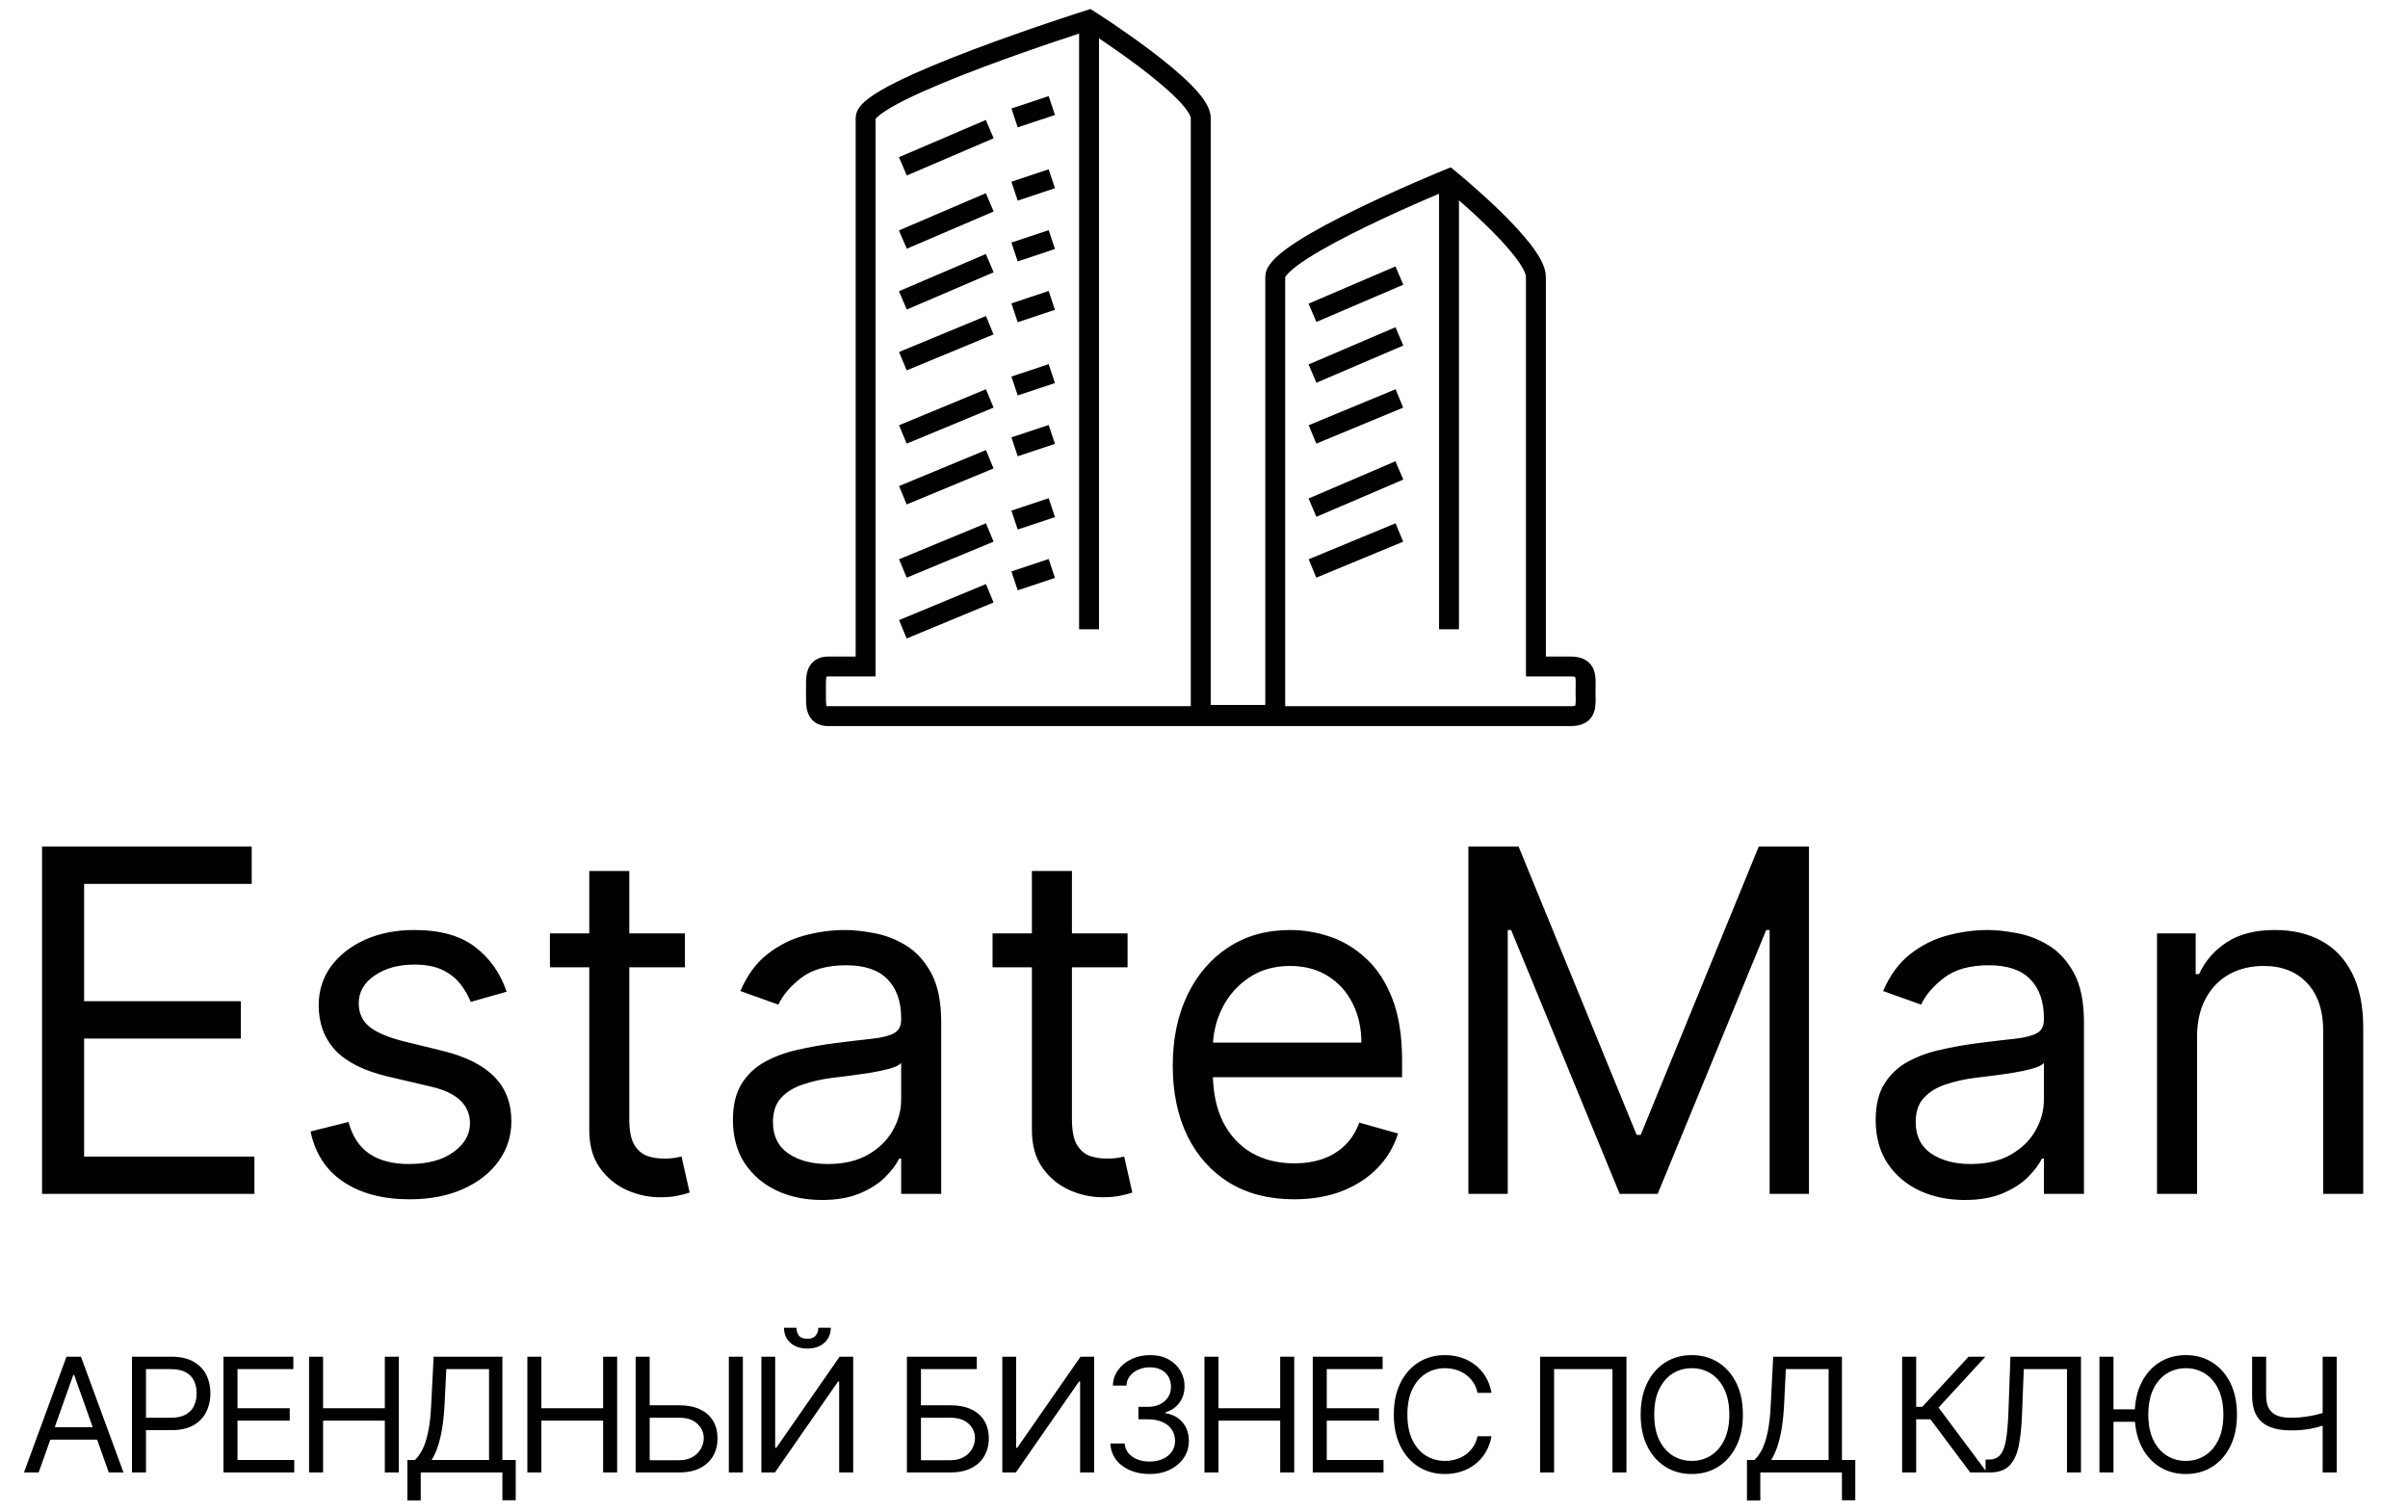
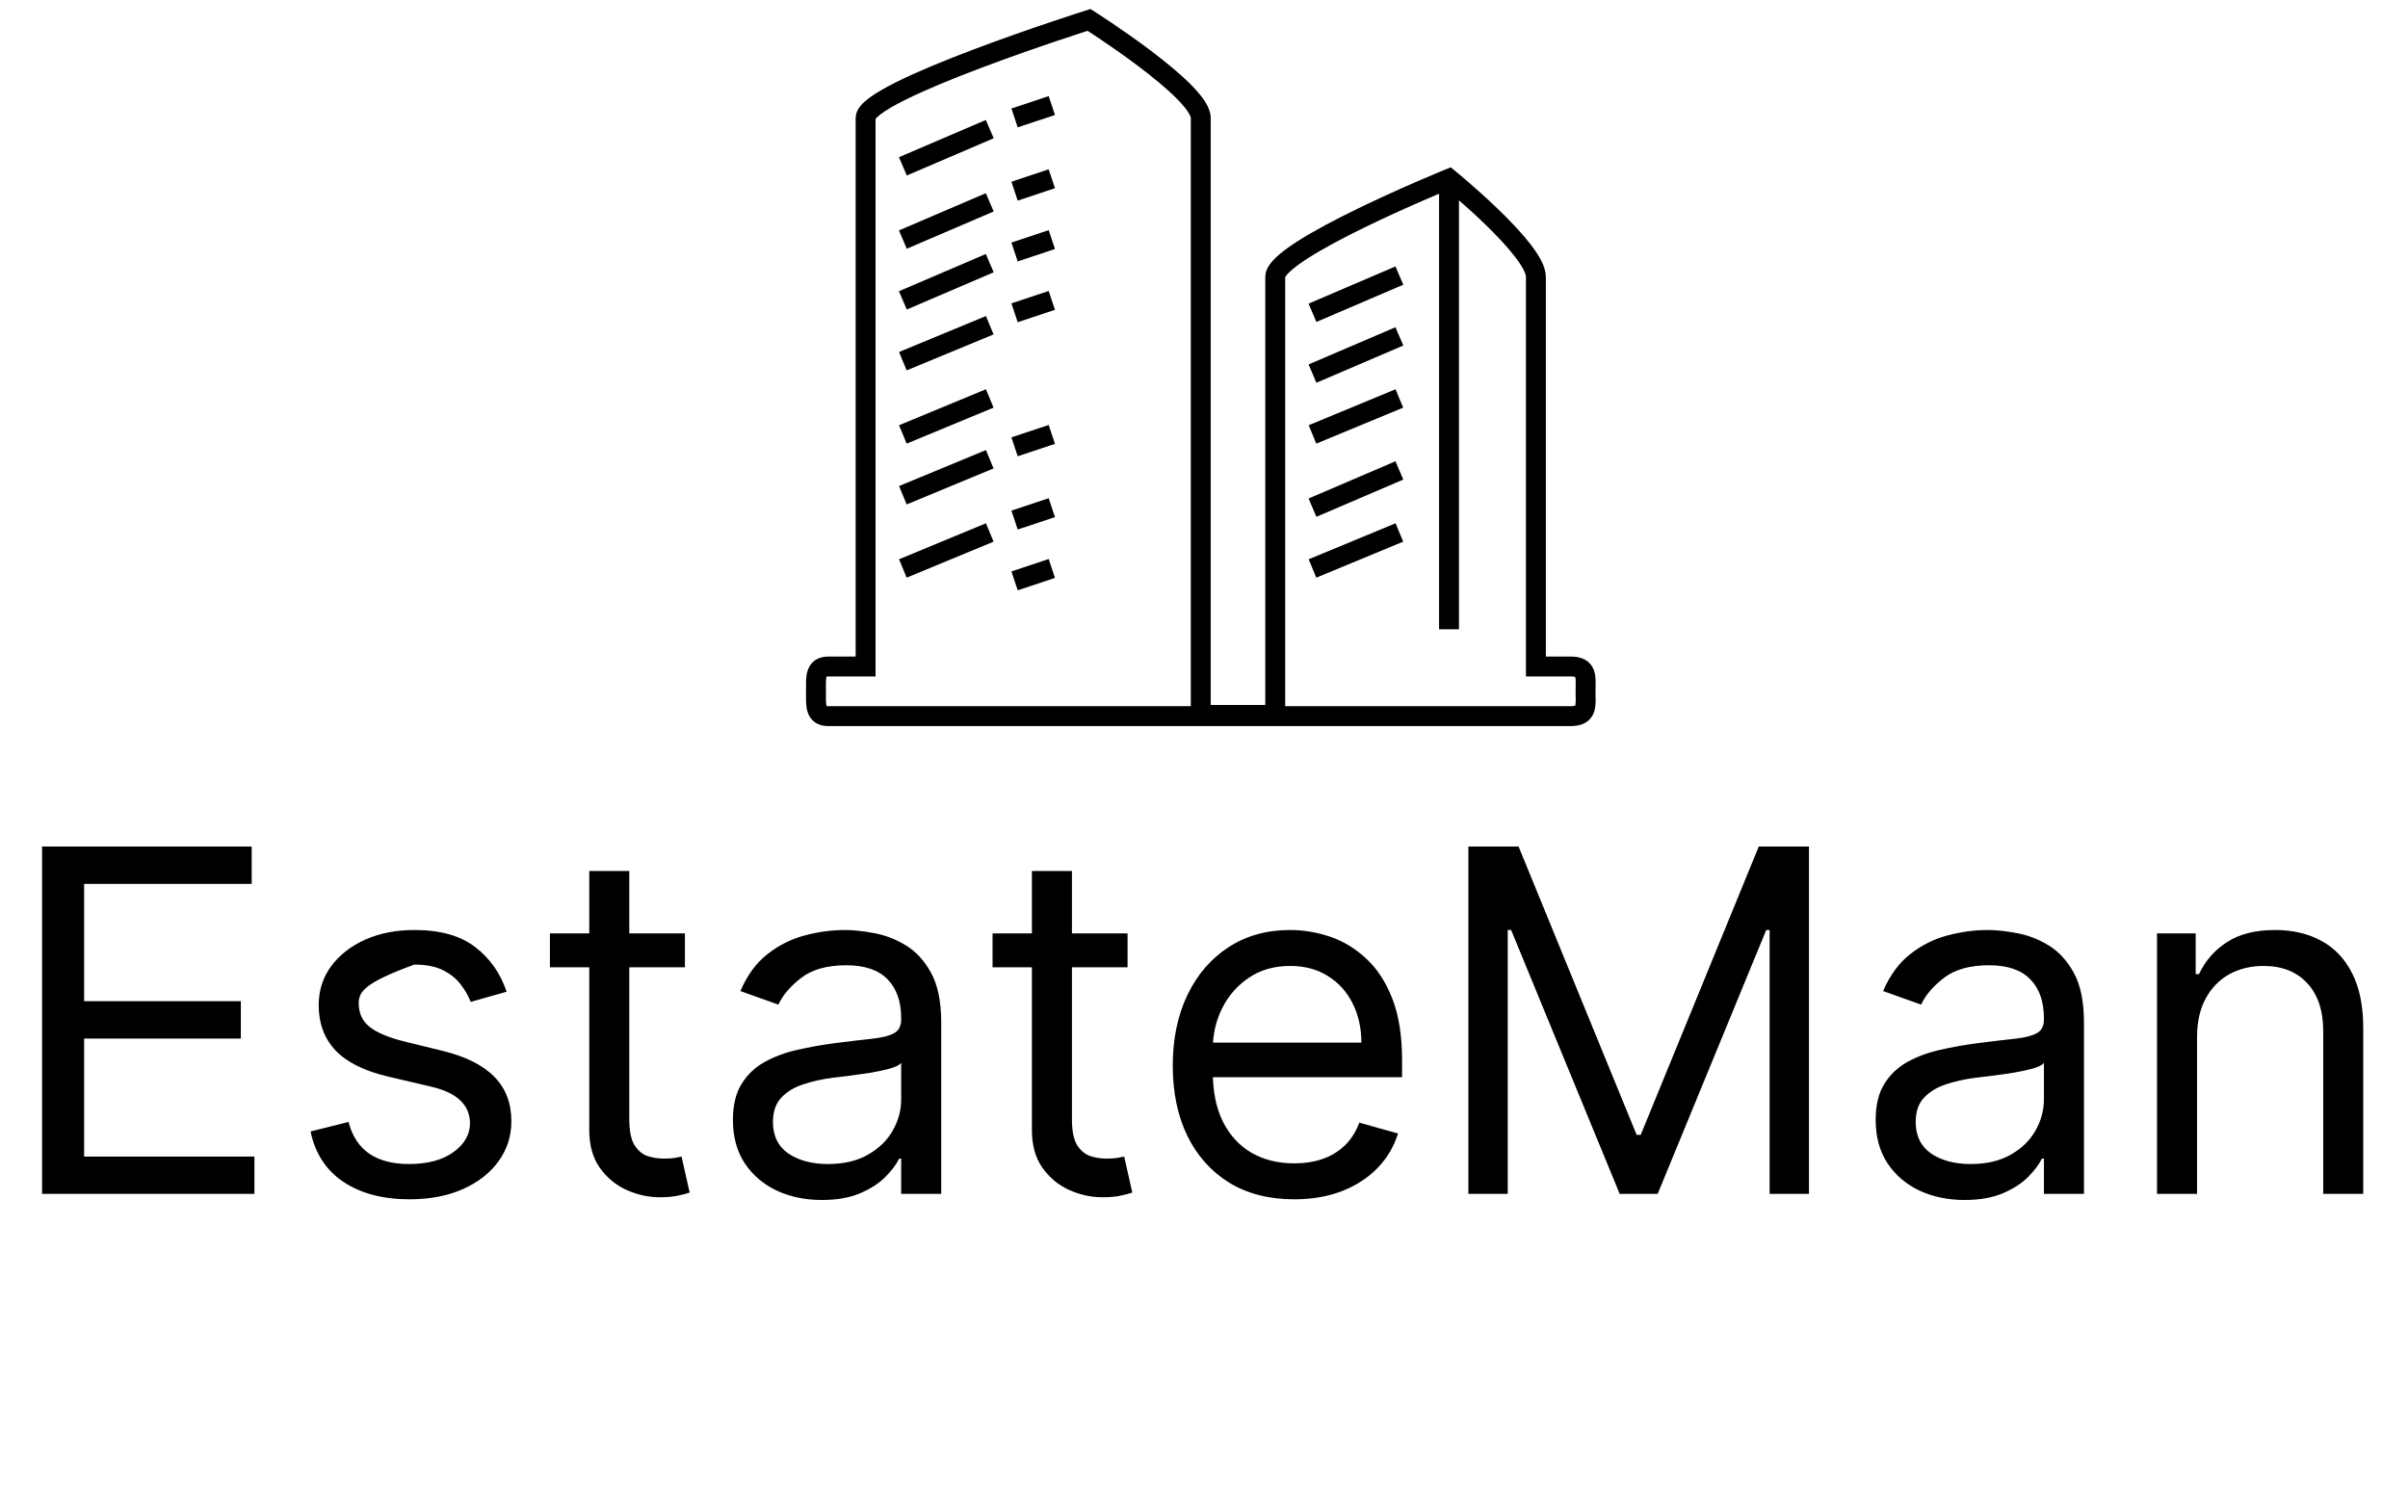
<svg xmlns="http://www.w3.org/2000/svg" width="121" height="76" viewBox="0 0 121 76" fill="none">
-   <path d="M2.114 60V42.545H12.648V44.42H4.227V50.318H12.102V52.193H4.227V58.125H12.784V60H2.114ZM25.457 49.841L23.651 50.352C23.537 50.051 23.369 49.758 23.148 49.474C22.932 49.185 22.636 48.946 22.261 48.758C21.886 48.571 21.406 48.477 20.821 48.477C20.02 48.477 19.352 48.662 18.818 49.031C18.29 49.395 18.026 49.858 18.026 50.42C18.026 50.92 18.207 51.315 18.571 51.605C18.935 51.895 19.503 52.136 20.276 52.33L22.219 52.807C23.389 53.091 24.261 53.526 24.835 54.111C25.409 54.69 25.696 55.438 25.696 56.352C25.696 57.102 25.48 57.773 25.048 58.364C24.622 58.955 24.026 59.42 23.258 59.761C22.491 60.102 21.599 60.273 20.582 60.273C19.247 60.273 18.142 59.983 17.267 59.403C16.392 58.824 15.838 57.977 15.605 56.864L17.514 56.386C17.696 57.091 18.04 57.619 18.545 57.972C19.057 58.324 19.724 58.5 20.548 58.5C21.486 58.5 22.23 58.301 22.781 57.903C23.338 57.5 23.616 57.017 23.616 56.455C23.616 56 23.457 55.619 23.139 55.312C22.821 55 22.332 54.767 21.673 54.614L19.491 54.102C18.293 53.818 17.412 53.378 16.849 52.781C16.293 52.179 16.014 51.426 16.014 50.523C16.014 49.784 16.221 49.131 16.636 48.562C17.057 47.994 17.628 47.548 18.349 47.224C19.077 46.901 19.901 46.739 20.821 46.739C22.116 46.739 23.133 47.023 23.872 47.591C24.616 48.159 25.145 48.909 25.457 49.841ZM34.417 46.909V48.614H27.633V46.909H34.417ZM29.61 43.773H31.621V56.25C31.621 56.818 31.704 57.244 31.869 57.528C32.039 57.807 32.255 57.994 32.516 58.091C32.783 58.182 33.065 58.227 33.36 58.227C33.582 58.227 33.763 58.216 33.905 58.193C34.047 58.165 34.161 58.142 34.246 58.125L34.655 59.932C34.519 59.983 34.329 60.034 34.084 60.085C33.84 60.142 33.53 60.17 33.155 60.17C32.587 60.17 32.03 60.048 31.485 59.804C30.945 59.56 30.496 59.188 30.138 58.688C29.786 58.188 29.61 57.557 29.61 56.795V43.773ZM41.295 60.307C40.465 60.307 39.712 60.151 39.036 59.838C38.36 59.52 37.823 59.062 37.425 58.466C37.028 57.864 36.829 57.136 36.829 56.284C36.829 55.534 36.977 54.926 37.272 54.46C37.567 53.989 37.962 53.619 38.457 53.352C38.951 53.085 39.496 52.886 40.093 52.756C40.695 52.619 41.3 52.511 41.908 52.432C42.704 52.33 43.349 52.253 43.843 52.202C44.343 52.145 44.707 52.051 44.934 51.92C45.167 51.79 45.283 51.562 45.283 51.239V51.17C45.283 50.33 45.053 49.676 44.593 49.21C44.138 48.744 43.448 48.511 42.522 48.511C41.562 48.511 40.809 48.722 40.263 49.142C39.718 49.562 39.334 50.011 39.113 50.489L37.204 49.807C37.545 49.011 37.999 48.392 38.567 47.949C39.141 47.5 39.766 47.188 40.442 47.011C41.124 46.83 41.795 46.739 42.454 46.739C42.874 46.739 43.357 46.79 43.903 46.892C44.454 46.989 44.985 47.19 45.496 47.497C46.013 47.804 46.442 48.267 46.783 48.886C47.124 49.506 47.295 50.335 47.295 51.375V60H45.283V58.227H45.181C45.045 58.511 44.817 58.815 44.499 59.139C44.181 59.463 43.758 59.739 43.229 59.966C42.701 60.193 42.056 60.307 41.295 60.307ZM41.602 58.5C42.397 58.5 43.067 58.344 43.613 58.031C44.164 57.719 44.579 57.315 44.857 56.821C45.141 56.327 45.283 55.807 45.283 55.261V53.42C45.198 53.523 45.011 53.617 44.721 53.702C44.437 53.781 44.107 53.852 43.732 53.915C43.363 53.972 43.002 54.023 42.65 54.068C42.303 54.108 42.022 54.142 41.806 54.17C41.283 54.239 40.795 54.349 40.34 54.503C39.891 54.651 39.528 54.875 39.249 55.176C38.977 55.472 38.84 55.875 38.84 56.386C38.84 57.085 39.099 57.614 39.616 57.972C40.138 58.324 40.8 58.5 41.602 58.5ZM56.659 46.909V48.614H49.875V46.909H56.659ZM51.852 43.773H53.864V56.25C53.864 56.818 53.946 57.244 54.111 57.528C54.281 57.807 54.497 57.994 54.758 58.091C55.026 58.182 55.307 58.227 55.602 58.227C55.824 58.227 56.006 58.216 56.148 58.193C56.29 58.165 56.403 58.142 56.489 58.125L56.898 59.932C56.761 59.983 56.571 60.034 56.327 60.085C56.082 60.142 55.773 60.17 55.398 60.17C54.829 60.17 54.273 60.048 53.727 59.804C53.187 59.56 52.739 59.188 52.381 58.688C52.028 58.188 51.852 57.557 51.852 56.795V43.773ZM65.033 60.273C63.771 60.273 62.683 59.994 61.768 59.438C60.859 58.875 60.158 58.091 59.663 57.085C59.175 56.074 58.93 54.898 58.93 53.557C58.93 52.216 59.175 51.034 59.663 50.011C60.158 48.983 60.845 48.182 61.726 47.608C62.612 47.028 63.646 46.739 64.828 46.739C65.51 46.739 66.183 46.852 66.848 47.08C67.513 47.307 68.118 47.676 68.663 48.188C69.209 48.693 69.643 49.364 69.967 50.199C70.291 51.034 70.453 52.062 70.453 53.284V54.136H60.362V52.398H68.408C68.408 51.659 68.26 51 67.964 50.42C67.675 49.841 67.26 49.383 66.72 49.048C66.186 48.713 65.555 48.545 64.828 48.545C64.027 48.545 63.334 48.744 62.748 49.142C62.169 49.534 61.723 50.045 61.41 50.676C61.098 51.307 60.942 51.983 60.942 52.705V53.864C60.942 54.852 61.112 55.69 61.453 56.378C61.8 57.06 62.28 57.58 62.893 57.938C63.507 58.29 64.22 58.466 65.033 58.466C65.561 58.466 66.038 58.392 66.464 58.244C66.896 58.091 67.268 57.864 67.581 57.562C67.893 57.256 68.135 56.875 68.305 56.42L70.249 56.966C70.044 57.625 69.7 58.205 69.217 58.705C68.734 59.199 68.138 59.585 67.427 59.864C66.717 60.136 65.919 60.273 65.033 60.273ZM73.785 42.545H76.308L82.24 57.034H82.445L88.376 42.545H90.899V60H88.922V46.739H88.751L83.297 60H81.388L75.933 46.739H75.763V60H73.785V42.545ZM98.716 60.307C97.887 60.307 97.134 60.151 96.458 59.838C95.782 59.52 95.245 59.062 94.847 58.466C94.45 57.864 94.251 57.136 94.251 56.284C94.251 55.534 94.398 54.926 94.694 54.46C94.989 53.989 95.384 53.619 95.879 53.352C96.373 53.085 96.918 52.886 97.515 52.756C98.117 52.619 98.722 52.511 99.33 52.432C100.126 52.33 100.771 52.253 101.265 52.202C101.765 52.145 102.129 52.051 102.356 51.92C102.589 51.79 102.705 51.562 102.705 51.239V51.17C102.705 50.33 102.475 49.676 102.015 49.21C101.56 48.744 100.87 48.511 99.944 48.511C98.984 48.511 98.231 48.722 97.685 49.142C97.14 49.562 96.756 50.011 96.535 50.489L94.626 49.807C94.966 49.011 95.421 48.392 95.989 47.949C96.563 47.5 97.188 47.188 97.864 47.011C98.546 46.83 99.216 46.739 99.876 46.739C100.296 46.739 100.779 46.79 101.325 46.892C101.876 46.989 102.407 47.19 102.918 47.497C103.435 47.804 103.864 48.267 104.205 48.886C104.546 49.506 104.717 50.335 104.717 51.375V60H102.705V58.227H102.603C102.467 58.511 102.239 58.815 101.921 59.139C101.603 59.463 101.18 59.739 100.651 59.966C100.123 60.193 99.478 60.307 98.716 60.307ZM99.023 58.5C99.819 58.5 100.489 58.344 101.035 58.031C101.586 57.719 102.001 57.315 102.279 56.821C102.563 56.327 102.705 55.807 102.705 55.261V53.42C102.62 53.523 102.433 53.617 102.143 53.702C101.859 53.781 101.529 53.852 101.154 53.915C100.785 53.972 100.424 54.023 100.072 54.068C99.725 54.108 99.444 54.142 99.228 54.17C98.705 54.239 98.216 54.349 97.762 54.503C97.313 54.651 96.95 54.875 96.671 55.176C96.398 55.472 96.262 55.875 96.262 56.386C96.262 57.085 96.52 57.614 97.037 57.972C97.56 58.324 98.222 58.5 99.023 58.5ZM110.399 52.125V60H108.388V46.909H110.331V48.955H110.501C110.808 48.29 111.274 47.756 111.899 47.352C112.524 46.943 113.331 46.739 114.32 46.739C115.206 46.739 115.982 46.92 116.646 47.284C117.311 47.642 117.828 48.188 118.197 48.92C118.567 49.648 118.751 50.568 118.751 51.682V60H116.74V51.818C116.74 50.79 116.473 49.989 115.939 49.415C115.405 48.835 114.672 48.545 113.74 48.545C113.098 48.545 112.524 48.685 112.018 48.963C111.518 49.242 111.124 49.648 110.834 50.182C110.544 50.716 110.399 51.364 110.399 52.125Z" fill="black" />
-   <path d="M1.943 74H1.205L3.341 68.182H4.068L6.205 74H5.466L3.727 69.102H3.682L1.943 74ZM2.216 71.727H5.193V72.352H2.216V71.727ZM6.631 74V68.182H8.597C9.053 68.182 9.426 68.264 9.716 68.429C10.008 68.592 10.224 68.812 10.364 69.091C10.504 69.369 10.574 69.68 10.574 70.023C10.574 70.365 10.504 70.677 10.364 70.957C10.226 71.238 10.011 71.461 9.722 71.628C9.432 71.793 9.061 71.875 8.608 71.875H7.199V71.25H8.585C8.898 71.25 9.149 71.196 9.338 71.088C9.528 70.98 9.665 70.834 9.75 70.651C9.837 70.465 9.881 70.256 9.881 70.023C9.881 69.79 9.837 69.581 9.75 69.398C9.665 69.214 9.527 69.07 9.335 68.966C9.144 68.86 8.89 68.807 8.574 68.807H7.335V74H6.631ZM11.229 74V68.182H14.74V68.807H11.934V70.773H14.559V71.398H11.934V73.375H14.786V74H11.229ZM15.53 74V68.182H16.235V70.773H19.337V68.182H20.041V74H19.337V71.398H16.235V74H15.53ZM20.472 75.409V73.375H20.847C20.976 73.258 21.097 73.092 21.211 72.878C21.326 72.662 21.424 72.374 21.503 72.014C21.585 71.653 21.639 71.193 21.665 70.636L21.79 68.182H25.245V73.375H25.915V75.398H25.245V74H21.142V75.409H20.472ZM21.688 73.375H24.574V68.807H22.427L22.336 70.636C22.313 71.061 22.273 71.445 22.216 71.79C22.16 72.133 22.087 72.437 21.998 72.702C21.909 72.965 21.805 73.189 21.688 73.375ZM26.5 74V68.182H27.204V70.773H30.307V68.182H31.011V74H30.307V71.398H27.204V74H26.5ZM32.465 70.625H34.124C34.54 70.625 34.892 70.693 35.178 70.829C35.465 70.966 35.683 71.158 35.831 71.406C35.981 71.654 36.055 71.947 36.055 72.284C36.055 72.621 35.981 72.919 35.831 73.176C35.683 73.434 35.465 73.635 35.178 73.781C34.892 73.927 34.54 74 34.124 74H31.942V68.182H32.646V73.386H34.124C34.389 73.386 34.613 73.333 34.797 73.227C34.983 73.119 35.123 72.981 35.217 72.812C35.314 72.642 35.362 72.462 35.362 72.273C35.362 71.994 35.255 71.755 35.041 71.554C34.827 71.351 34.521 71.25 34.124 71.25H32.465V70.625ZM37.328 68.182V74H36.624V68.182H37.328ZM38.259 68.182H38.952V72.761H39.009L42.19 68.182H42.872V74H42.168V69.432H42.111L38.94 74H38.259V68.182ZM41.122 66.727H41.747C41.747 67.034 41.641 67.285 41.429 67.48C41.217 67.675 40.929 67.773 40.565 67.773C40.208 67.773 39.922 67.675 39.71 67.48C39.5 67.285 39.395 67.034 39.395 66.727H40.02C40.02 66.875 40.061 67.005 40.142 67.117C40.225 67.228 40.367 67.284 40.565 67.284C40.764 67.284 40.906 67.228 40.992 67.117C41.079 67.005 41.122 66.875 41.122 66.727ZM45.572 74V68.182H49.083V68.807H46.277V70.625H47.754C48.17 70.625 48.522 70.693 48.808 70.829C49.096 70.966 49.313 71.158 49.461 71.406C49.611 71.654 49.686 71.947 49.686 72.284C49.686 72.621 49.611 72.919 49.461 73.176C49.313 73.434 49.096 73.635 48.808 73.781C48.522 73.927 48.17 74 47.754 74H45.572ZM46.277 73.386H47.754C48.019 73.386 48.243 73.333 48.427 73.227C48.613 73.119 48.753 72.981 48.848 72.812C48.944 72.642 48.992 72.462 48.992 72.273C48.992 71.994 48.886 71.755 48.672 71.554C48.458 71.351 48.152 71.25 47.754 71.25H46.277V73.386ZM50.365 68.182H51.059V72.761H51.115L54.297 68.182H54.979V74H54.275V69.432H54.218L51.047 74H50.365V68.182ZM57.773 74.079C57.398 74.079 57.063 74.015 56.77 73.886C56.478 73.758 56.246 73.579 56.074 73.349C55.903 73.118 55.81 72.85 55.795 72.546H56.511C56.526 72.733 56.591 72.895 56.704 73.031C56.818 73.166 56.967 73.27 57.15 73.344C57.334 73.418 57.538 73.454 57.761 73.454C58.011 73.454 58.233 73.411 58.426 73.324C58.619 73.237 58.771 73.115 58.88 72.96C58.99 72.805 59.045 72.625 59.045 72.421C59.045 72.206 58.992 72.018 58.886 71.855C58.78 71.69 58.625 71.562 58.42 71.469C58.216 71.376 57.966 71.329 57.67 71.329H57.204V70.704H57.67C57.901 70.704 58.104 70.663 58.278 70.579C58.454 70.496 58.592 70.379 58.69 70.227C58.791 70.076 58.841 69.898 58.841 69.693C58.841 69.496 58.797 69.325 58.71 69.179C58.623 69.033 58.5 68.919 58.341 68.838C58.184 68.757 57.998 68.716 57.784 68.716C57.583 68.716 57.394 68.753 57.216 68.827C57.04 68.899 56.896 69.004 56.784 69.142C56.672 69.278 56.612 69.443 56.602 69.636H55.92C55.932 69.331 56.023 69.064 56.196 68.835C56.368 68.604 56.594 68.424 56.872 68.296C57.152 68.167 57.46 68.102 57.795 68.102C58.155 68.102 58.464 68.175 58.721 68.321C58.979 68.465 59.177 68.655 59.315 68.892C59.453 69.129 59.523 69.385 59.523 69.659C59.523 69.987 59.436 70.266 59.264 70.497C59.094 70.728 58.862 70.888 58.568 70.977V71.023C58.935 71.083 59.222 71.24 59.429 71.492C59.635 71.742 59.739 72.051 59.739 72.421C59.739 72.737 59.652 73.021 59.48 73.273C59.309 73.523 59.077 73.72 58.781 73.864C58.486 74.008 58.15 74.079 57.773 74.079ZM60.523 74V68.182H61.227V70.773H64.329V68.182H65.034V74H64.329V71.398H61.227V74H60.523ZM65.965 74V68.182H69.476V68.807H66.669V70.773H69.294V71.398H66.669V73.375H69.521V74H65.965ZM74.948 70H74.243C74.201 69.797 74.129 69.619 74.024 69.466C73.922 69.312 73.797 69.184 73.649 69.079C73.504 68.974 73.342 68.894 73.163 68.841C72.986 68.788 72.8 68.761 72.607 68.761C72.254 68.761 71.935 68.85 71.649 69.028C71.365 69.206 71.139 69.469 70.97 69.815C70.804 70.162 70.72 70.587 70.72 71.091C70.72 71.595 70.804 72.02 70.97 72.367C71.139 72.713 71.365 72.975 71.649 73.153C71.935 73.331 72.254 73.421 72.607 73.421C72.8 73.421 72.986 73.394 73.163 73.341C73.342 73.288 73.504 73.209 73.649 73.105C73.797 72.999 73.922 72.869 74.024 72.716C74.129 72.561 74.201 72.383 74.243 72.182H74.948C74.895 72.479 74.798 72.745 74.658 72.98C74.518 73.215 74.343 73.415 74.135 73.579C73.927 73.742 73.693 73.867 73.433 73.952C73.176 74.037 72.9 74.079 72.607 74.079C72.111 74.079 71.669 73.958 71.283 73.716C70.897 73.474 70.593 73.129 70.371 72.682C70.149 72.235 70.038 71.704 70.038 71.091C70.038 70.477 70.149 69.947 70.371 69.5C70.593 69.053 70.897 68.708 71.283 68.466C71.669 68.224 72.111 68.102 72.607 68.102C72.9 68.102 73.176 68.145 73.433 68.23C73.693 68.315 73.927 68.44 74.135 68.605C74.343 68.768 74.518 68.967 74.658 69.202C74.798 69.435 74.895 69.701 74.948 70ZM81.728 68.182V74H81.024V68.807H78.092V74H77.388V68.182H81.728ZM87.579 71.091C87.579 71.704 87.468 72.235 87.246 72.682C87.025 73.129 86.721 73.474 86.334 73.716C85.948 73.958 85.507 74.079 85.01 74.079C84.514 74.079 84.073 73.958 83.687 73.716C83.3 73.474 82.996 73.129 82.775 72.682C82.553 72.235 82.442 71.704 82.442 71.091C82.442 70.477 82.553 69.947 82.775 69.5C82.996 69.053 83.3 68.708 83.687 68.466C84.073 68.224 84.514 68.102 85.01 68.102C85.507 68.102 85.948 68.224 86.334 68.466C86.721 68.708 87.025 69.053 87.246 69.5C87.468 69.947 87.579 70.477 87.579 71.091ZM86.897 71.091C86.897 70.587 86.812 70.162 86.644 69.815C86.477 69.469 86.251 69.206 85.965 69.028C85.681 68.85 85.363 68.761 85.01 68.761C84.658 68.761 84.339 68.85 84.053 69.028C83.769 69.206 83.543 69.469 83.374 69.815C83.207 70.162 83.124 70.587 83.124 71.091C83.124 71.595 83.207 72.02 83.374 72.367C83.543 72.713 83.769 72.975 84.053 73.153C84.339 73.331 84.658 73.421 85.01 73.421C85.363 73.421 85.681 73.331 85.965 73.153C86.251 72.975 86.477 72.713 86.644 72.367C86.812 72.02 86.897 71.595 86.897 71.091ZM87.783 75.409V73.375H88.158C88.287 73.258 88.408 73.092 88.522 72.878C88.638 72.662 88.735 72.374 88.814 72.014C88.896 71.653 88.95 71.193 88.977 70.636L89.102 68.182H92.556V73.375H93.227V75.398H92.556V74H88.454V75.409H87.783ZM88.999 73.375H91.886V68.807H89.738L89.647 70.636C89.624 71.061 89.584 71.445 89.528 71.79C89.471 72.133 89.398 72.437 89.309 72.702C89.22 72.965 89.117 73.189 88.999 73.375ZM99.002 74L97.002 71.329H96.286V74H95.581V68.182H96.286V70.704H96.593L98.922 68.182H99.763L97.411 70.739L99.843 74H99.002ZM99.773 74V73.352H99.943C100.186 73.352 100.374 73.275 100.509 73.119C100.643 72.964 100.74 72.713 100.799 72.367C100.859 72.02 100.9 71.561 100.921 70.989L101.023 68.182H104.568V74H103.864V68.807H101.693L101.603 71.125C101.58 71.735 101.524 72.254 101.435 72.682C101.346 73.11 101.19 73.437 100.966 73.662C100.743 73.887 100.417 74 99.989 74H99.773ZM106.201 68.182V74H105.496V68.182H106.201ZM107.471 70.829V71.454H105.689V70.829H107.471ZM112.405 71.091C112.405 71.704 112.294 72.235 112.073 72.682C111.851 73.129 111.547 73.474 111.161 73.716C110.775 73.958 110.333 74.079 109.837 74.079C109.341 74.079 108.9 73.958 108.513 73.716C108.127 73.474 107.823 73.129 107.601 72.682C107.38 72.235 107.269 71.704 107.269 71.091C107.269 70.477 107.38 69.947 107.601 69.5C107.823 69.053 108.127 68.708 108.513 68.466C108.9 68.224 109.341 68.102 109.837 68.102C110.333 68.102 110.775 68.224 111.161 68.466C111.547 68.708 111.851 69.053 112.073 69.5C112.294 69.947 112.405 70.477 112.405 71.091ZM111.723 71.091C111.723 70.587 111.639 70.162 111.471 69.815C111.304 69.469 111.078 69.206 110.792 69.028C110.507 68.85 110.189 68.761 109.837 68.761C109.485 68.761 109.166 68.85 108.88 69.028C108.596 69.206 108.369 69.469 108.201 69.815C108.034 70.162 107.951 70.587 107.951 71.091C107.951 71.595 108.034 72.02 108.201 72.367C108.369 72.713 108.596 72.975 108.88 73.153C109.166 73.331 109.485 73.421 109.837 73.421C110.189 73.421 110.507 73.331 110.792 73.153C111.078 72.975 111.304 72.713 111.471 72.367C111.639 72.02 111.723 71.595 111.723 71.091ZM113.167 68.182H113.871V70.125C113.871 70.413 113.921 70.639 114.022 70.804C114.122 70.967 114.264 71.082 114.448 71.151C114.632 71.217 114.848 71.25 115.098 71.25C115.256 71.25 115.408 71.244 115.556 71.233C115.704 71.22 115.848 71.202 115.988 71.179C116.13 71.156 116.268 71.129 116.402 71.097C116.539 71.064 116.672 71.028 116.803 70.989V71.625C116.676 71.665 116.55 71.701 116.425 71.733C116.302 71.765 116.173 71.793 116.039 71.815C115.906 71.838 115.763 71.856 115.61 71.869C115.456 71.881 115.286 71.886 115.098 71.886C114.697 71.886 114.351 71.829 114.062 71.713C113.774 71.597 113.552 71.411 113.397 71.153C113.243 70.896 113.167 70.553 113.167 70.125V68.182ZM116.712 68.182H117.417V74H116.712V68.182Z" fill="black" />
+   <path d="M2.114 60V42.545H12.648V44.42H4.227V50.318H12.102V52.193H4.227V58.125H12.784V60H2.114ZM25.457 49.841L23.651 50.352C23.537 50.051 23.369 49.758 23.148 49.474C22.932 49.185 22.636 48.946 22.261 48.758C21.886 48.571 21.406 48.477 20.821 48.477C18.29 49.395 18.026 49.858 18.026 50.42C18.026 50.92 18.207 51.315 18.571 51.605C18.935 51.895 19.503 52.136 20.276 52.33L22.219 52.807C23.389 53.091 24.261 53.526 24.835 54.111C25.409 54.69 25.696 55.438 25.696 56.352C25.696 57.102 25.48 57.773 25.048 58.364C24.622 58.955 24.026 59.42 23.258 59.761C22.491 60.102 21.599 60.273 20.582 60.273C19.247 60.273 18.142 59.983 17.267 59.403C16.392 58.824 15.838 57.977 15.605 56.864L17.514 56.386C17.696 57.091 18.04 57.619 18.545 57.972C19.057 58.324 19.724 58.5 20.548 58.5C21.486 58.5 22.23 58.301 22.781 57.903C23.338 57.5 23.616 57.017 23.616 56.455C23.616 56 23.457 55.619 23.139 55.312C22.821 55 22.332 54.767 21.673 54.614L19.491 54.102C18.293 53.818 17.412 53.378 16.849 52.781C16.293 52.179 16.014 51.426 16.014 50.523C16.014 49.784 16.221 49.131 16.636 48.562C17.057 47.994 17.628 47.548 18.349 47.224C19.077 46.901 19.901 46.739 20.821 46.739C22.116 46.739 23.133 47.023 23.872 47.591C24.616 48.159 25.145 48.909 25.457 49.841ZM34.417 46.909V48.614H27.633V46.909H34.417ZM29.61 43.773H31.621V56.25C31.621 56.818 31.704 57.244 31.869 57.528C32.039 57.807 32.255 57.994 32.516 58.091C32.783 58.182 33.065 58.227 33.36 58.227C33.582 58.227 33.763 58.216 33.905 58.193C34.047 58.165 34.161 58.142 34.246 58.125L34.655 59.932C34.519 59.983 34.329 60.034 34.084 60.085C33.84 60.142 33.53 60.17 33.155 60.17C32.587 60.17 32.03 60.048 31.485 59.804C30.945 59.56 30.496 59.188 30.138 58.688C29.786 58.188 29.61 57.557 29.61 56.795V43.773ZM41.295 60.307C40.465 60.307 39.712 60.151 39.036 59.838C38.36 59.52 37.823 59.062 37.425 58.466C37.028 57.864 36.829 57.136 36.829 56.284C36.829 55.534 36.977 54.926 37.272 54.46C37.567 53.989 37.962 53.619 38.457 53.352C38.951 53.085 39.496 52.886 40.093 52.756C40.695 52.619 41.3 52.511 41.908 52.432C42.704 52.33 43.349 52.253 43.843 52.202C44.343 52.145 44.707 52.051 44.934 51.92C45.167 51.79 45.283 51.562 45.283 51.239V51.17C45.283 50.33 45.053 49.676 44.593 49.21C44.138 48.744 43.448 48.511 42.522 48.511C41.562 48.511 40.809 48.722 40.263 49.142C39.718 49.562 39.334 50.011 39.113 50.489L37.204 49.807C37.545 49.011 37.999 48.392 38.567 47.949C39.141 47.5 39.766 47.188 40.442 47.011C41.124 46.83 41.795 46.739 42.454 46.739C42.874 46.739 43.357 46.79 43.903 46.892C44.454 46.989 44.985 47.19 45.496 47.497C46.013 47.804 46.442 48.267 46.783 48.886C47.124 49.506 47.295 50.335 47.295 51.375V60H45.283V58.227H45.181C45.045 58.511 44.817 58.815 44.499 59.139C44.181 59.463 43.758 59.739 43.229 59.966C42.701 60.193 42.056 60.307 41.295 60.307ZM41.602 58.5C42.397 58.5 43.067 58.344 43.613 58.031C44.164 57.719 44.579 57.315 44.857 56.821C45.141 56.327 45.283 55.807 45.283 55.261V53.42C45.198 53.523 45.011 53.617 44.721 53.702C44.437 53.781 44.107 53.852 43.732 53.915C43.363 53.972 43.002 54.023 42.65 54.068C42.303 54.108 42.022 54.142 41.806 54.17C41.283 54.239 40.795 54.349 40.34 54.503C39.891 54.651 39.528 54.875 39.249 55.176C38.977 55.472 38.84 55.875 38.84 56.386C38.84 57.085 39.099 57.614 39.616 57.972C40.138 58.324 40.8 58.5 41.602 58.5ZM56.659 46.909V48.614H49.875V46.909H56.659ZM51.852 43.773H53.864V56.25C53.864 56.818 53.946 57.244 54.111 57.528C54.281 57.807 54.497 57.994 54.758 58.091C55.026 58.182 55.307 58.227 55.602 58.227C55.824 58.227 56.006 58.216 56.148 58.193C56.29 58.165 56.403 58.142 56.489 58.125L56.898 59.932C56.761 59.983 56.571 60.034 56.327 60.085C56.082 60.142 55.773 60.17 55.398 60.17C54.829 60.17 54.273 60.048 53.727 59.804C53.187 59.56 52.739 59.188 52.381 58.688C52.028 58.188 51.852 57.557 51.852 56.795V43.773ZM65.033 60.273C63.771 60.273 62.683 59.994 61.768 59.438C60.859 58.875 60.158 58.091 59.663 57.085C59.175 56.074 58.93 54.898 58.93 53.557C58.93 52.216 59.175 51.034 59.663 50.011C60.158 48.983 60.845 48.182 61.726 47.608C62.612 47.028 63.646 46.739 64.828 46.739C65.51 46.739 66.183 46.852 66.848 47.08C67.513 47.307 68.118 47.676 68.663 48.188C69.209 48.693 69.643 49.364 69.967 50.199C70.291 51.034 70.453 52.062 70.453 53.284V54.136H60.362V52.398H68.408C68.408 51.659 68.26 51 67.964 50.42C67.675 49.841 67.26 49.383 66.72 49.048C66.186 48.713 65.555 48.545 64.828 48.545C64.027 48.545 63.334 48.744 62.748 49.142C62.169 49.534 61.723 50.045 61.41 50.676C61.098 51.307 60.942 51.983 60.942 52.705V53.864C60.942 54.852 61.112 55.69 61.453 56.378C61.8 57.06 62.28 57.58 62.893 57.938C63.507 58.29 64.22 58.466 65.033 58.466C65.561 58.466 66.038 58.392 66.464 58.244C66.896 58.091 67.268 57.864 67.581 57.562C67.893 57.256 68.135 56.875 68.305 56.42L70.249 56.966C70.044 57.625 69.7 58.205 69.217 58.705C68.734 59.199 68.138 59.585 67.427 59.864C66.717 60.136 65.919 60.273 65.033 60.273ZM73.785 42.545H76.308L82.24 57.034H82.445L88.376 42.545H90.899V60H88.922V46.739H88.751L83.297 60H81.388L75.933 46.739H75.763V60H73.785V42.545ZM98.716 60.307C97.887 60.307 97.134 60.151 96.458 59.838C95.782 59.52 95.245 59.062 94.847 58.466C94.45 57.864 94.251 57.136 94.251 56.284C94.251 55.534 94.398 54.926 94.694 54.46C94.989 53.989 95.384 53.619 95.879 53.352C96.373 53.085 96.918 52.886 97.515 52.756C98.117 52.619 98.722 52.511 99.33 52.432C100.126 52.33 100.771 52.253 101.265 52.202C101.765 52.145 102.129 52.051 102.356 51.92C102.589 51.79 102.705 51.562 102.705 51.239V51.17C102.705 50.33 102.475 49.676 102.015 49.21C101.56 48.744 100.87 48.511 99.944 48.511C98.984 48.511 98.231 48.722 97.685 49.142C97.14 49.562 96.756 50.011 96.535 50.489L94.626 49.807C94.966 49.011 95.421 48.392 95.989 47.949C96.563 47.5 97.188 47.188 97.864 47.011C98.546 46.83 99.216 46.739 99.876 46.739C100.296 46.739 100.779 46.79 101.325 46.892C101.876 46.989 102.407 47.19 102.918 47.497C103.435 47.804 103.864 48.267 104.205 48.886C104.546 49.506 104.717 50.335 104.717 51.375V60H102.705V58.227H102.603C102.467 58.511 102.239 58.815 101.921 59.139C101.603 59.463 101.18 59.739 100.651 59.966C100.123 60.193 99.478 60.307 98.716 60.307ZM99.023 58.5C99.819 58.5 100.489 58.344 101.035 58.031C101.586 57.719 102.001 57.315 102.279 56.821C102.563 56.327 102.705 55.807 102.705 55.261V53.42C102.62 53.523 102.433 53.617 102.143 53.702C101.859 53.781 101.529 53.852 101.154 53.915C100.785 53.972 100.424 54.023 100.072 54.068C99.725 54.108 99.444 54.142 99.228 54.17C98.705 54.239 98.216 54.349 97.762 54.503C97.313 54.651 96.95 54.875 96.671 55.176C96.398 55.472 96.262 55.875 96.262 56.386C96.262 57.085 96.52 57.614 97.037 57.972C97.56 58.324 98.222 58.5 99.023 58.5ZM110.399 52.125V60H108.388V46.909H110.331V48.955H110.501C110.808 48.29 111.274 47.756 111.899 47.352C112.524 46.943 113.331 46.739 114.32 46.739C115.206 46.739 115.982 46.92 116.646 47.284C117.311 47.642 117.828 48.188 118.197 48.92C118.567 49.648 118.751 50.568 118.751 51.682V60H116.74V51.818C116.74 50.79 116.473 49.989 115.939 49.415C115.405 48.835 114.672 48.545 113.74 48.545C113.098 48.545 112.524 48.685 112.018 48.963C111.518 49.242 111.124 49.648 110.834 50.182C110.544 50.716 110.399 51.364 110.399 52.125Z" fill="black" />
  <path fill-rule="evenodd" clip-rule="evenodd" d="M78.924 33.496H77.178V13.911C77.178 12.539 72.812 8.984 72.812 8.984C72.812 8.984 64.08 12.539 64.08 13.911V35.929H60.337V5.927C60.337 4.555 54.724 1 54.724 1C54.724 1 43.496 4.555 43.496 5.927V33.496H41.625C40.939 33.496 41.002 34.058 41.002 34.744C41.002 35.43 40.939 35.991 41.625 35.991H78.924C79.798 35.991 79.673 35.43 79.673 34.744C79.673 34.058 79.798 33.496 78.924 33.496Z" stroke="black" />
-   <path d="M54.724 1V31.625" stroke="black" />
  <path d="M45.368 8.36L49.734 6.489" stroke="black" />
  <path d="M45.368 12.04L49.734 10.169" stroke="black" />
  <path d="M45.368 15.096L49.734 13.225" stroke="black" />
  <path d="M45.368 18.152L49.734 16.344" stroke="black" />
  <path d="M45.368 21.833L49.734 20.024" stroke="black" />
  <path d="M45.368 24.889L49.734 23.08" stroke="black" />
  <path d="M45.368 28.569L49.734 26.76" stroke="black" />
-   <path d="M45.368 31.625L49.734 29.816" stroke="black" />
  <path d="M50.981 5.927L52.853 5.304" stroke="black" />
  <path d="M50.981 9.608L52.853 8.984" stroke="black" />
  <path d="M50.981 12.664L52.853 12.04" stroke="black" />
  <path d="M50.981 15.72L52.853 15.096" stroke="black" />
-   <path d="M50.981 19.4L52.853 18.776" stroke="black" />
  <path d="M50.981 22.456L52.853 21.832" stroke="black" />
  <path d="M50.981 26.136L52.853 25.513" stroke="black" />
  <path d="M50.981 29.193L52.853 28.569" stroke="black" />
  <path d="M72.812 8.984V31.625" stroke="black" />
  <path d="M65.951 15.72L70.317 13.849" stroke="black" />
  <path d="M65.951 18.776L70.317 16.905" stroke="black" />
  <path d="M65.951 21.833L70.317 20.024" stroke="black" />
  <path d="M65.951 25.513L70.317 23.642" stroke="black" />
  <path d="M65.951 28.569L70.317 26.76" stroke="black" />
</svg>